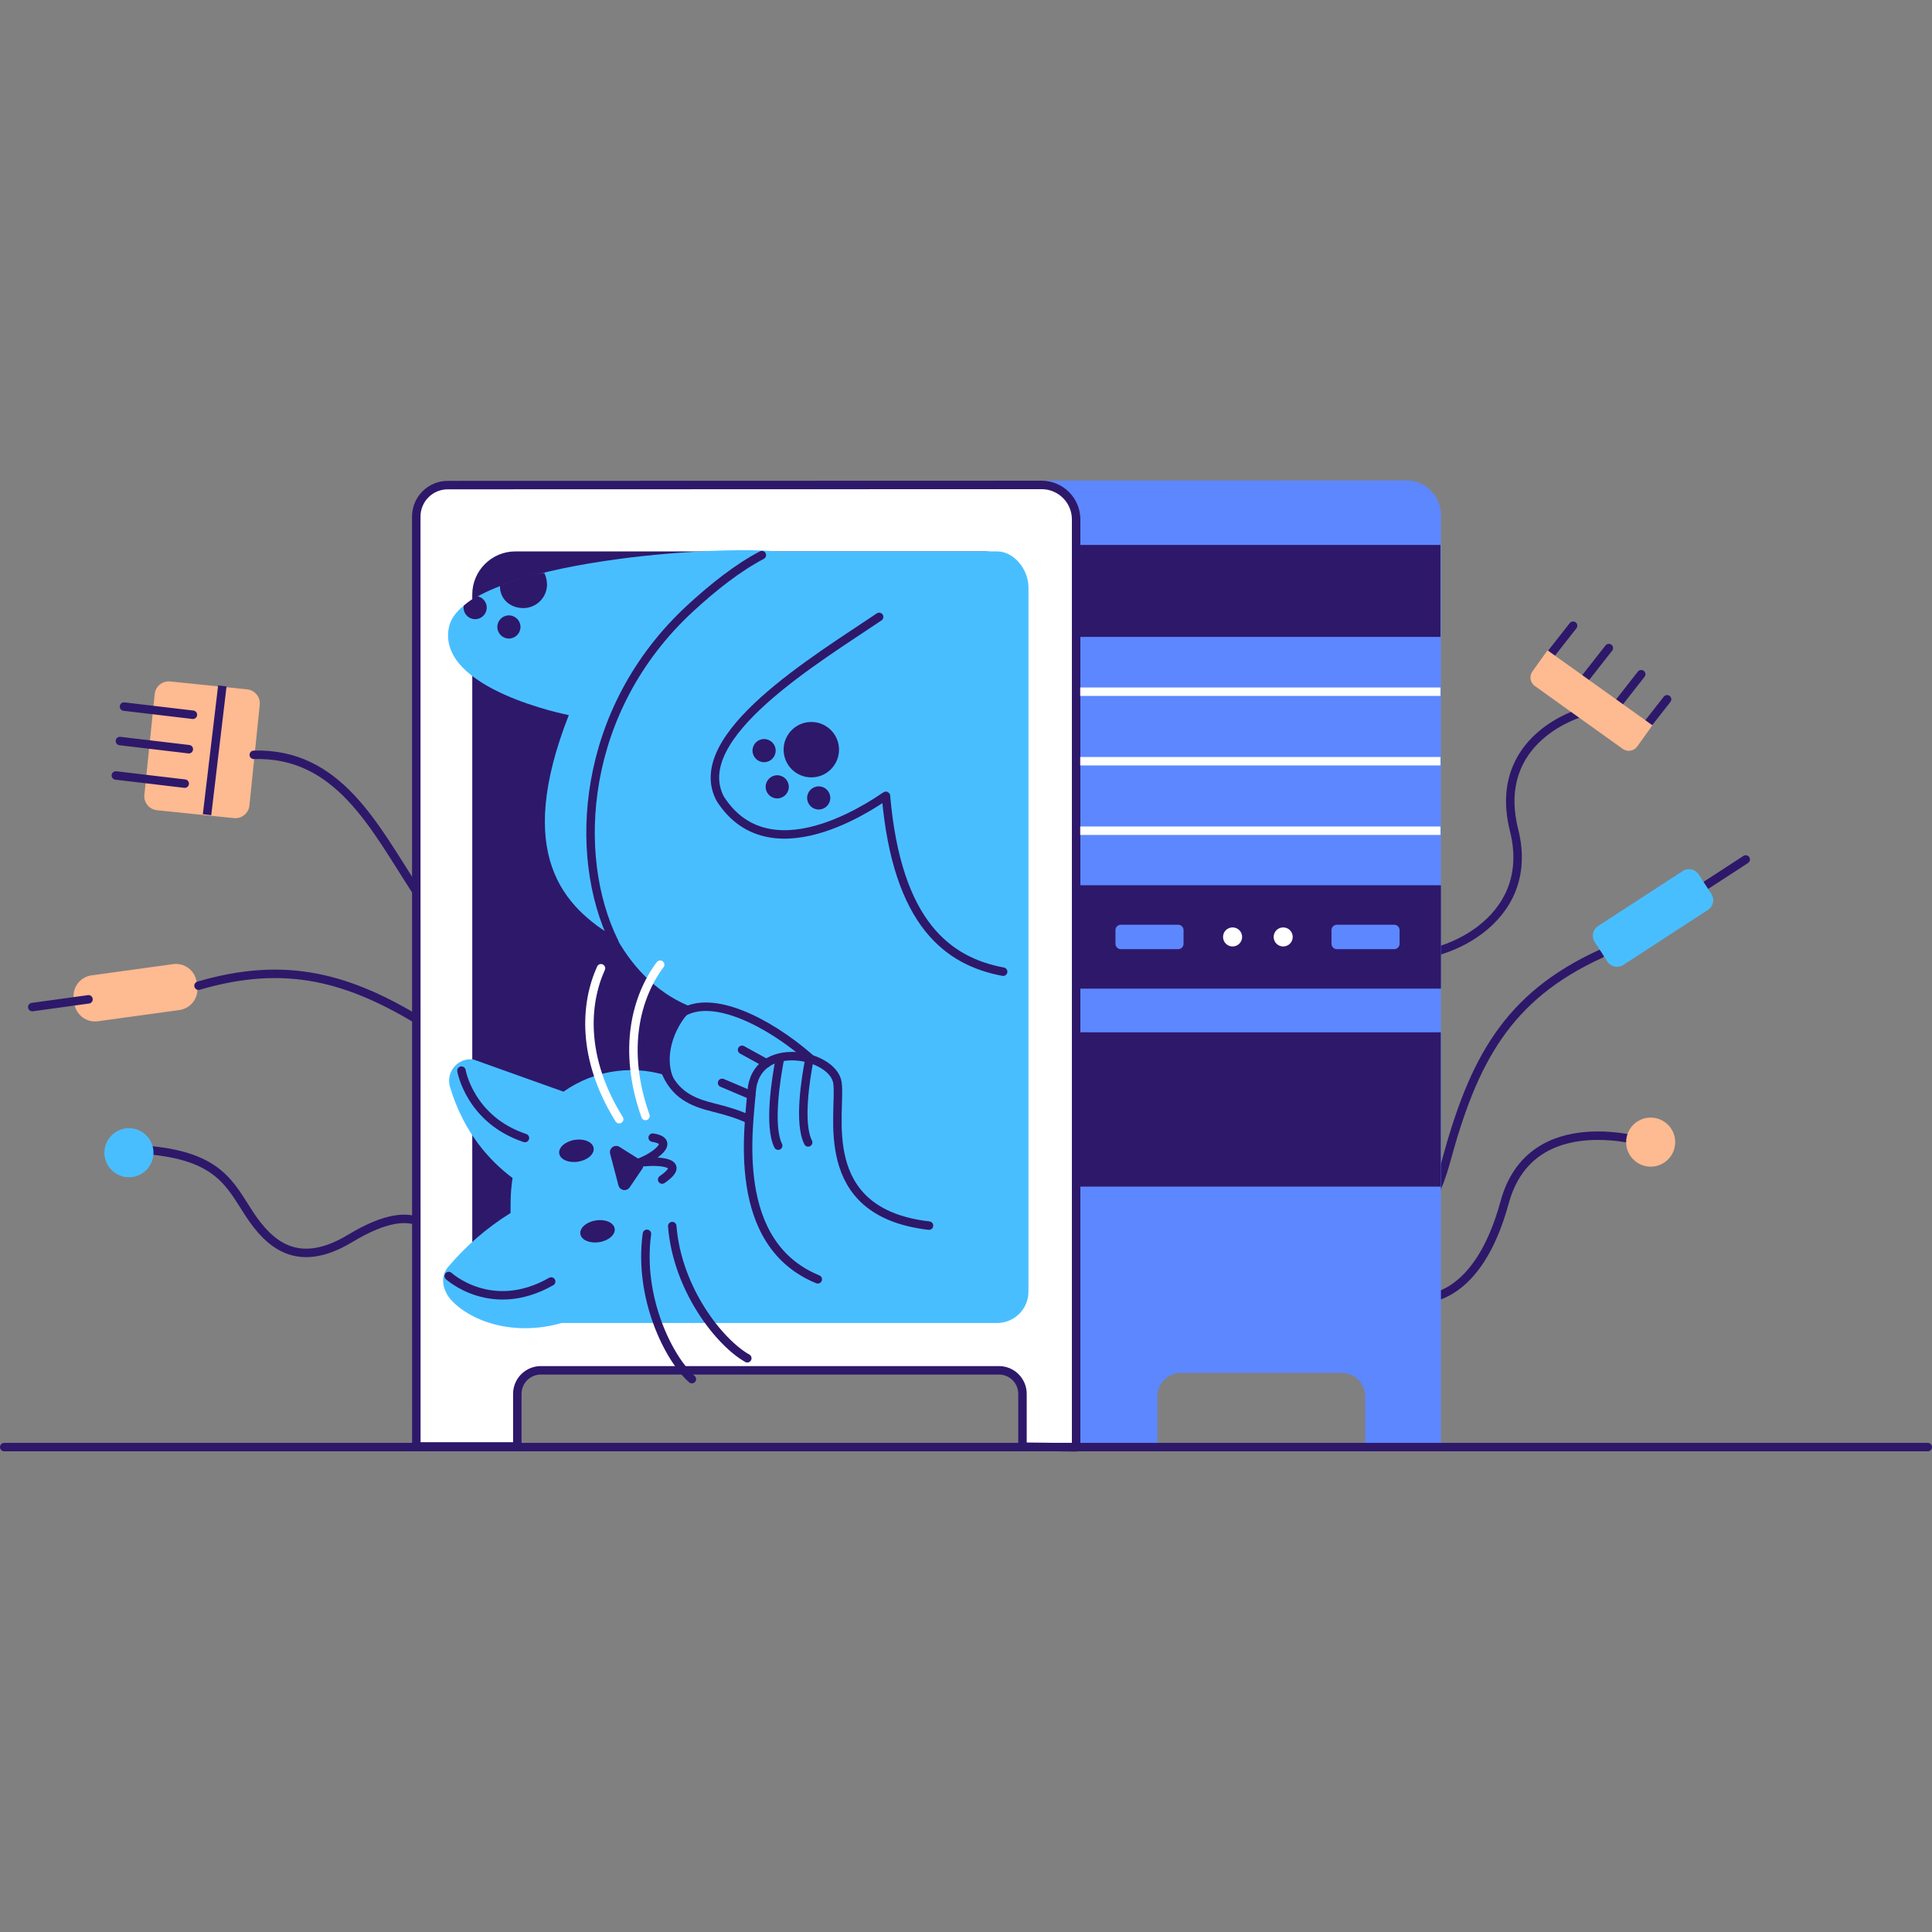
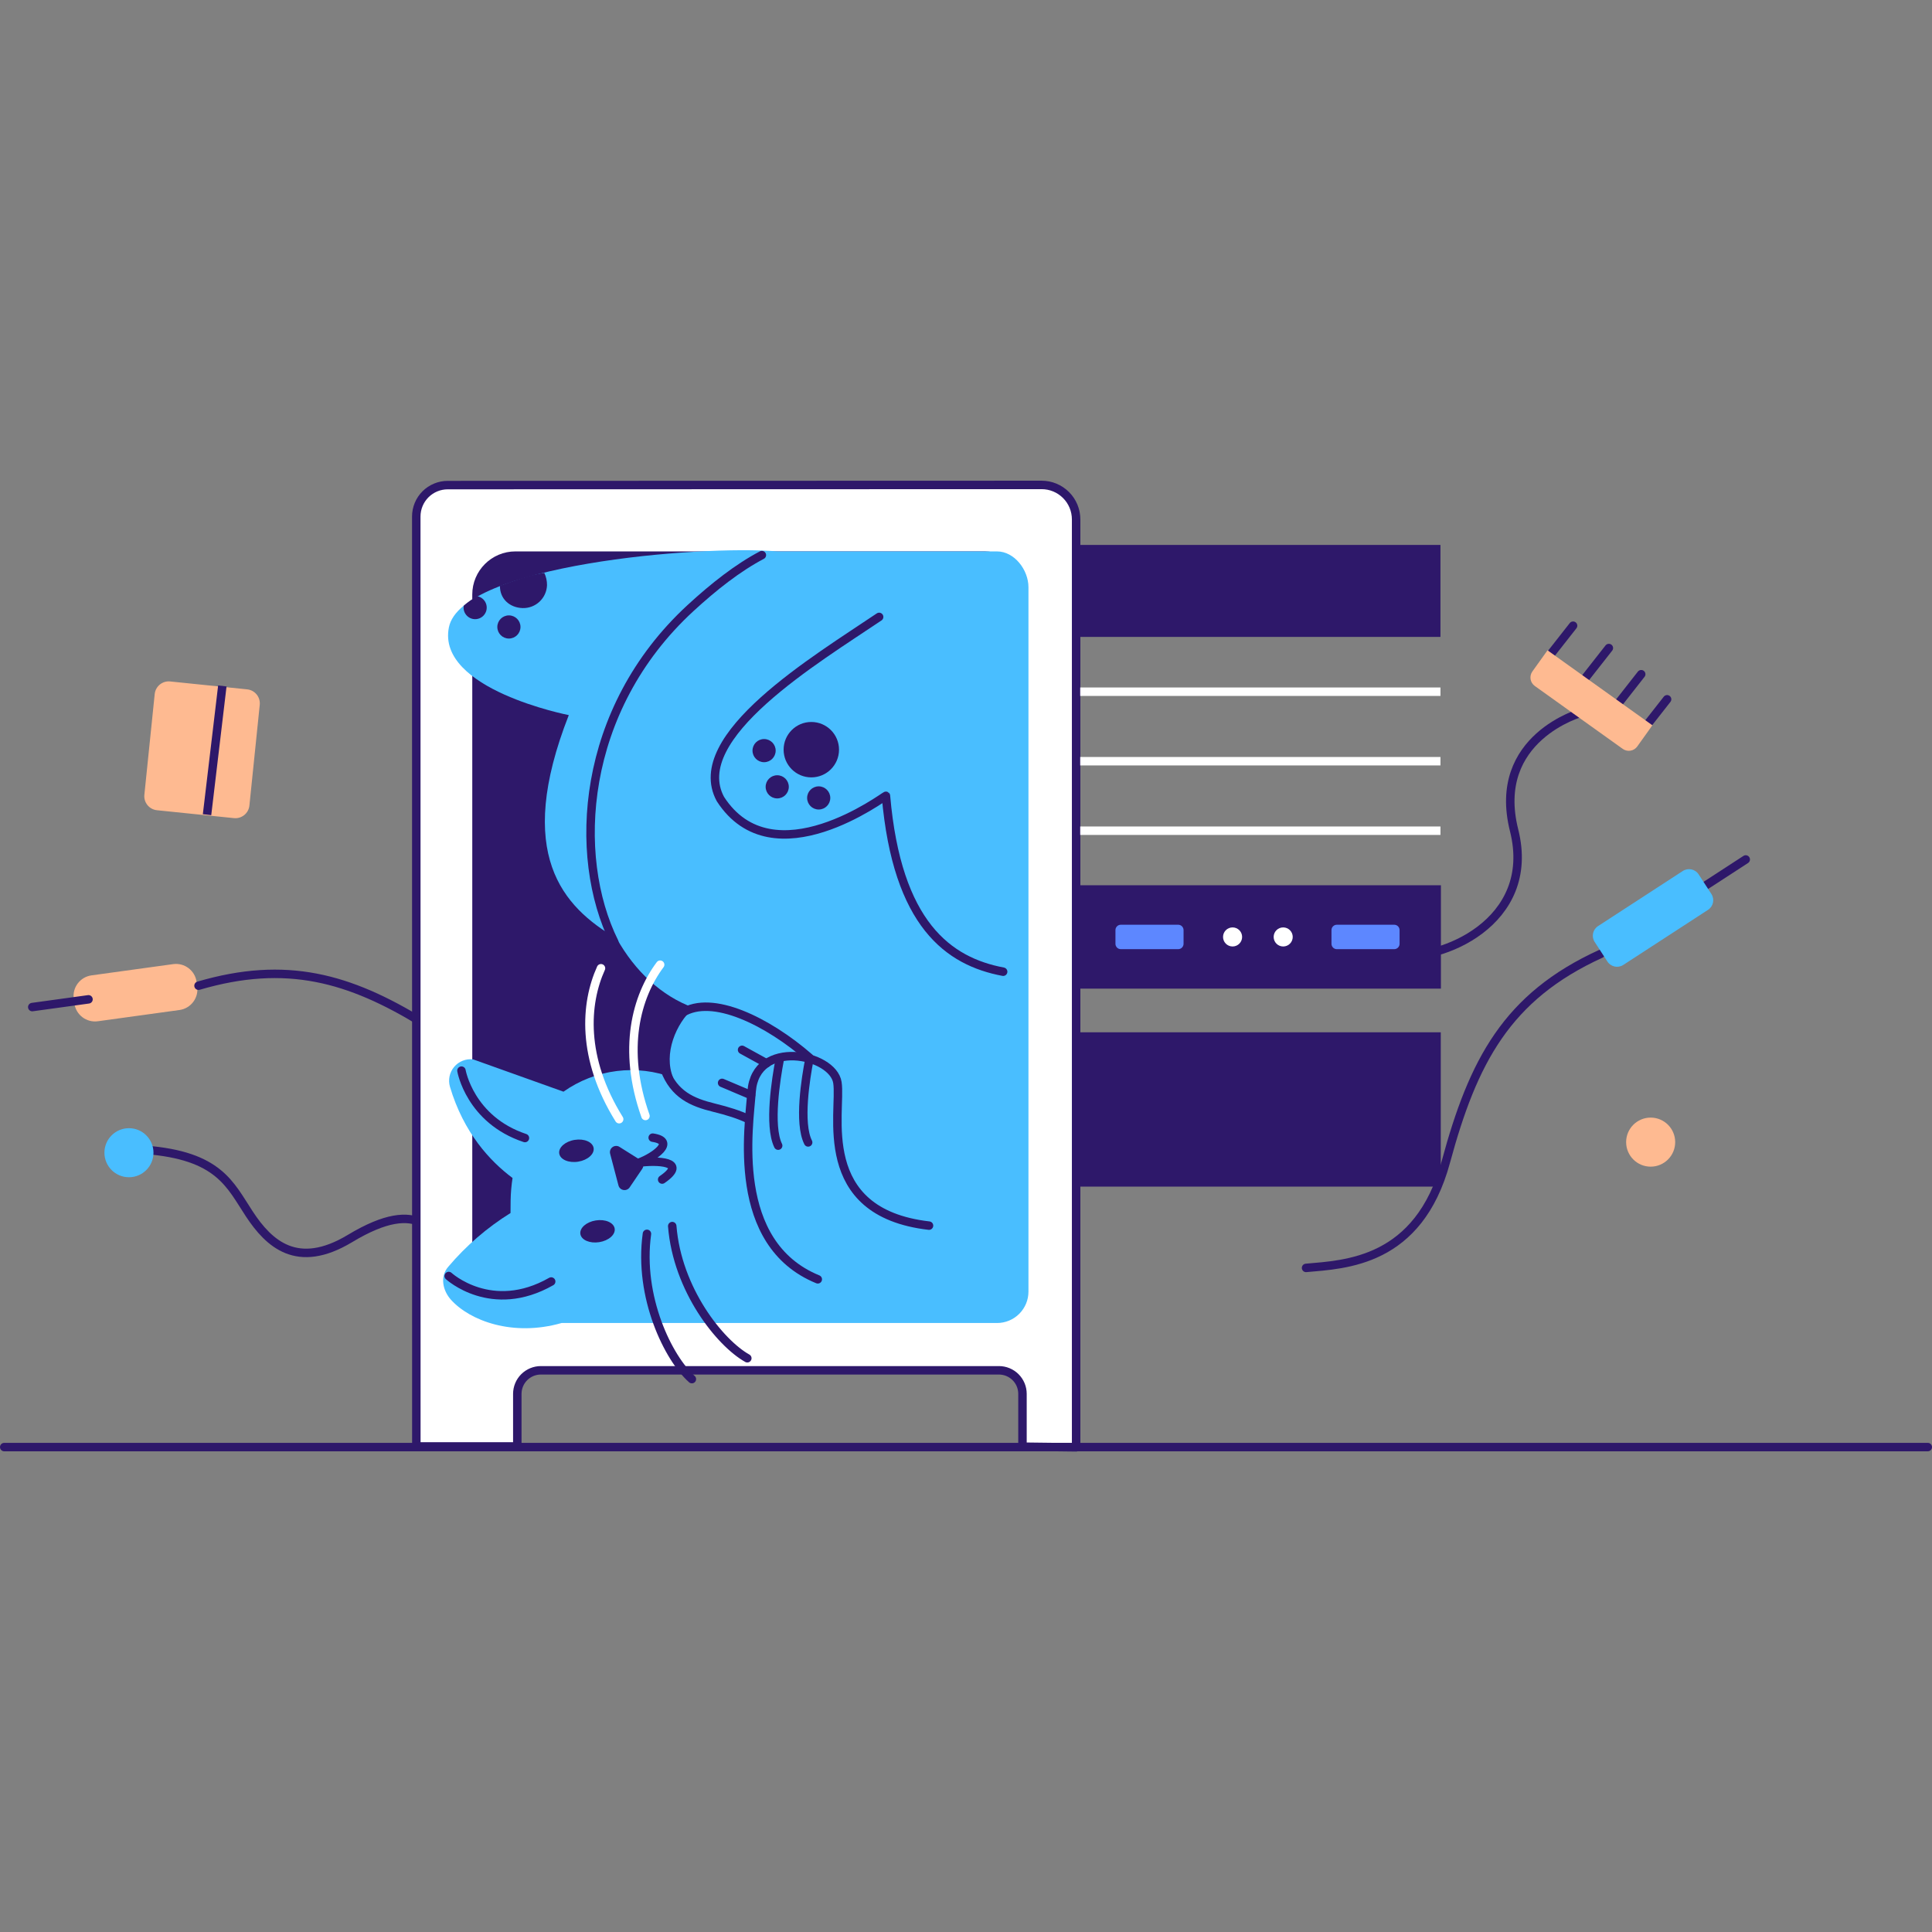
<svg xmlns="http://www.w3.org/2000/svg" width="360" height="360" viewBox="0 0 360 360" fill="none">
  <rect x="0" y="0" width="360" height="360" fill="#808080" stroke="none" />
  <g clip-path="url(#clip0_1928_12776)">
-     <path d="M263.065 242.022C265.812 242.411 275.4 242.23 280.365 224.041C285.33 205.853 307.093 213.002 307.093 213.002" stroke="#2E186A" stroke-width="1.577" stroke-linecap="round" stroke-linejoin="round" />
    <path d="M307.577 217.39C310.101 217.39 312.147 215.343 312.147 212.819C312.147 210.294 310.101 208.248 307.577 208.248C305.052 208.248 303.006 210.294 303.006 212.819C303.006 215.343 305.052 217.39 307.577 217.39Z" fill="#FEBA91" />
    <path d="M260.458 177.943C268.08 179.207 286.479 172.011 282.131 154.716C277.784 137.421 294.729 132.771 294.729 132.771" stroke="#2E186A" stroke-width="1.577" stroke-linecap="round" stroke-linejoin="round" />
    <path d="M306.415 135.691L310.639 130.303ZM301.592 131.018L305.816 125.63ZM295.56 126.139L299.786 120.754ZM288.894 121.976L293.121 116.588Z" fill="white" />
    <path d="M306.415 135.691L310.639 130.303M301.592 131.018L305.816 125.63M295.56 126.139L299.786 120.754M288.894 121.976L293.121 116.588" stroke="#2E186A" stroke-width="1.577" stroke-linecap="round" stroke-linejoin="round" />
    <path d="M307.9 135.148L305.08 139.093C304.78 139.511 304.327 139.794 303.82 139.878C303.312 139.962 302.792 139.842 302.373 139.542L285.986 127.823C285.568 127.524 285.285 127.071 285.201 126.563C285.117 126.056 285.237 125.535 285.537 125.117L288.357 121.173L307.9 135.148Z" fill="#FEBA91" />
    <path d="M316.421 165.915L325.292 160.148M243.365 236.256C250.662 235.602 264.345 235.223 269.42 216.48C274.496 197.737 280.765 185.723 298.285 177.73" stroke="#2E186A" stroke-width="1.577" stroke-linecap="round" stroke-linejoin="round" />
    <path d="M302.477 179.801L318.266 169.536C319.255 168.893 319.536 167.569 318.892 166.58L316.517 162.926C315.874 161.937 314.55 161.656 313.561 162.299L297.772 172.564C296.782 173.208 296.502 174.531 297.145 175.521L299.521 179.174C300.164 180.164 301.487 180.444 302.477 179.801Z" fill="#49BEFF" />
    <path d="M27.002 214.25C40.848 215.301 42.856 220.742 46.478 226.23C50.1 231.718 55.354 236.712 65.213 230.78C71.947 226.724 75.895 226.54 78.589 227.839" stroke="#2E186A" stroke-width="1.577" stroke-linecap="round" stroke-linejoin="round" />
    <path d="M24.029 219.362C26.553 219.362 28.599 217.316 28.599 214.791C28.599 212.267 26.553 210.221 24.029 210.221C21.504 210.221 19.458 212.267 19.458 214.791C19.458 217.316 21.504 219.362 24.029 219.362Z" fill="#49BEFF" />
    <path d="M46.054 128.451L31.71 126.979C30.266 126.831 28.975 127.882 28.827 129.326L26.901 148.091C26.753 149.535 27.803 150.826 29.247 150.974L43.591 152.446C45.035 152.594 46.326 151.544 46.474 150.1L48.4 131.334C48.548 129.89 47.498 128.6 46.054 128.451Z" fill="#FEBA91" />
-     <path d="M35.943 133.183L23.106 131.664M35.184 139.602L22.347 138.08M34.421 146.02L21.584 144.498M77.417 165.817C69.765 154.061 63.026 140.177 47.29 140.653" stroke="#2E186A" stroke-width="1.577" stroke-linecap="round" stroke-linejoin="round" />
    <path d="M41.429 127.816L38.58 151.806" stroke="#2E186A" stroke-width="1.577" stroke-linejoin="round" />
    <path d="M18.42 189.183C18.895 188.795 19.274 188.303 19.53 187.746C19.785 187.188 19.91 186.58 19.894 185.967C19.879 185.354 19.723 184.752 19.439 184.209C19.155 183.665 18.751 183.193 18.257 182.83" stroke="#2E186A" stroke-width="1.577" stroke-linecap="round" stroke-linejoin="round" />
    <path d="M32.262 179.65L17.053 181.745C14.932 182.037 13.449 183.993 13.741 186.114L13.861 186.984C14.153 189.105 16.109 190.588 18.23 190.296L33.439 188.201C35.56 187.909 37.043 185.953 36.751 183.832L36.631 182.962C36.339 180.841 34.383 179.358 32.262 179.65Z" fill="#FEBA91" />
    <path d="M16.491 186.211L6.011 187.654M78.749 190.587C65.097 182.226 53.356 178.867 36.992 183.672" stroke="#2E186A" stroke-width="1.577" stroke-linecap="round" stroke-linejoin="round" />
-     <path d="M262.077 89.523L194.422 89.555L200.236 93.894L199.894 269.568L215.665 269.489V260.216C215.664 259.639 215.777 259.067 215.997 258.534C216.218 258 216.541 257.515 216.949 257.106C217.357 256.698 217.841 256.374 218.374 256.152C218.908 255.931 219.479 255.817 220.057 255.816H249.991C250.568 255.817 251.14 255.931 251.673 256.153C252.206 256.374 252.69 256.699 253.097 257.107C253.505 257.516 253.828 258.001 254.048 258.534C254.268 259.068 254.381 259.639 254.381 260.216V269.679H268.5V95.984C268.503 95.138 268.339 94.3 268.017 93.517C267.696 92.735 267.223 92.023 266.627 91.423C266.03 90.823 265.321 90.347 264.541 90.021C263.76 89.695 262.923 89.526 262.077 89.523Z" fill="#5D87FF" />
    <path d="M190.524 269.568V259.72C190.524 259.144 190.41 258.573 190.189 258.042C189.968 257.51 189.645 257.026 189.237 256.619C188.829 256.213 188.346 255.89 187.813 255.67C187.281 255.45 186.711 255.337 186.135 255.338H100.783C100.207 255.337 99.636 255.45 99.104 255.67C98.572 255.89 98.088 256.213 97.68 256.619C97.273 257.026 96.949 257.51 96.728 258.042C96.508 258.573 96.394 259.144 96.393 259.72V269.518H77.579L77.566 96.242C77.567 95.472 77.719 94.71 78.015 94C78.31 93.289 78.742 92.644 79.287 92.1C79.832 91.557 80.478 91.126 81.19 90.833C81.901 90.54 82.663 90.389 83.433 90.391L194.088 90.359C194.933 90.359 195.769 90.525 196.55 90.847C197.33 91.17 198.039 91.644 198.637 92.241C199.234 92.838 199.708 93.547 200.031 94.327C200.354 95.107 200.52 95.944 200.52 96.788V269.687L190.524 269.568Z" fill="white" stroke="#2E186A" stroke-width="1.577" stroke-linecap="round" stroke-linejoin="round" />
    <path d="M183.477 102.746H96.039C91.6 102.746 88.001 106.345 88.001 110.784V237.706C88.001 242.145 91.6 245.744 96.039 245.744H183.477C187.916 245.744 191.515 242.145 191.515 237.706V110.784C191.515 106.345 187.916 102.746 183.477 102.746Z" fill="#2E186A" />
    <path d="M200.112 164.953H268.495V184.219H200.112V164.953Z" fill="#2E186A" />
    <path d="M239.104 176.362C240.086 176.362 240.881 175.567 240.881 174.585C240.881 173.604 240.086 172.809 239.104 172.809C238.123 172.809 237.328 173.604 237.328 174.585C237.328 175.567 238.123 176.362 239.104 176.362Z" fill="white" />
    <path d="M229.674 176.362C230.655 176.362 231.451 175.567 231.451 174.585C231.451 173.604 230.655 172.809 229.674 172.809C228.692 172.809 227.897 173.604 227.897 174.585C227.897 175.567 228.692 176.362 229.674 176.362Z" fill="white" />
    <path d="M259.793 172.311H249.1C248.549 172.311 248.102 172.758 248.102 173.309V175.864C248.102 176.416 248.549 176.863 249.1 176.863H259.793C260.344 176.863 260.791 176.416 260.791 175.864V173.309C260.791 172.758 260.344 172.311 259.793 172.311Z" fill="#5D87FF" />
    <path d="M219.539 172.311H208.846C208.295 172.311 207.848 172.758 207.848 173.309V175.864C207.848 176.416 208.295 176.863 208.846 176.863H219.539C220.09 176.863 220.538 176.416 220.538 175.864V173.309C220.538 172.758 220.09 172.311 219.539 172.311Z" fill="#5D87FF" />
    <path d="M200.578 101.541H268.408V118.678H200.578V101.541Z" fill="#2E186A" />
    <path d="M200.73 192.354H268.466V221.108H200.73V192.354Z" fill="#2E186A" />
    <path d="M201.282 128.891H268.408M201.282 141.841H268.408M201.282 154.791H268.408" stroke="white" stroke-width="1.577" stroke-linejoin="round" />
    <path d="M185.785 102.748H144.919C130.089 101.51 85.969 105.339 83.646 116.896C81.322 128.453 105.987 133.25 105.987 133.25C95.836 159.129 104.823 168.996 114.924 174.881C118.341 180.987 123.274 185.597 129.193 187.76L129.125 187.928C126.015 190.649 123.56 196.36 125.445 200.842C122.087 199.56 118.465 199.125 114.899 199.574C111.332 200.023 107.932 201.343 104.996 203.418L88.161 197.399C87.502 197.32 86.834 197.407 86.217 197.651C85.6 197.894 85.053 198.288 84.625 198.795C84.197 199.302 83.902 199.908 83.766 200.557C83.63 201.207 83.657 201.88 83.846 202.516C86.387 211.058 91.279 216.349 95.505 219.501C95.295 220.878 95.175 222.268 95.148 223.661C95.132 224.468 95.127 225.252 95.129 226.027C90.757 228.744 86.837 232.129 83.512 236.06C81.935 237.899 82.505 240.478 84.019 242.176C87.554 246.118 95.584 249.12 104.647 246.523H185.785C186.555 246.523 187.317 246.371 188.028 246.076C188.739 245.781 189.385 245.349 189.929 244.804C190.472 244.259 190.903 243.612 191.197 242.901C191.49 242.189 191.64 241.426 191.638 240.657V109.421C191.638 106.188 189.018 102.748 185.785 102.748Z" fill="#49BEFF" />
    <path d="M173.108 228.378C151.632 225.895 156.878 207.141 156.039 201.716C155.209 196.333 140.795 193.445 140.056 203.383C139.557 210.064 136.043 231.703 152.381 238.382" stroke="#2E186A" stroke-width="1.577" stroke-linecap="round" stroke-linejoin="round" />
    <path d="M145.287 197.439C144.627 200.88 143.184 209.753 145 213.473M150.79 197.534C150.168 200.725 148.751 209.262 150.588 212.873" stroke="#2E186A" stroke-width="1.577" stroke-linecap="round" stroke-linejoin="round" />
    <path d="M150.817 197.068C143.005 190.284 132.681 185.211 127.104 188.744M123.855 199.289C125.621 203.965 128.978 205.397 132.999 206.386C135.706 207.053 137.667 207.679 139.491 208.538M139.949 204.06L134.553 201.778M142.835 198.13L138.274 195.622" stroke="#2E186A" stroke-width="1.577" stroke-linecap="round" stroke-linejoin="round" />
    <path d="M83.612 237.766C83.612 237.766 91.591 245.125 102.707 238.791" stroke="#2E186A" stroke-width="1.577" stroke-linecap="round" stroke-linejoin="round" />
    <path d="M85.985 199.498C85.985 199.498 87.544 208.637 97.813 212.056" stroke="#2E186A" stroke-width="1.577" stroke-linecap="round" stroke-linejoin="round" />
    <path d="M186.923 181.065C176.788 179.152 167.165 172.318 165.081 148.286C164.963 148.184 144.075 164.122 134.237 148.888C127.952 137.271 152.184 122.809 163.814 114.953" stroke="#2E186A" stroke-width="1.577" stroke-linecap="round" stroke-linejoin="round" />
    <path d="M141.962 103.434C137.494 105.783 133.025 109.298 128.649 113.322C108.148 132.214 106.526 159.492 114.456 175.52" stroke="#2E186A" stroke-width="1.577" stroke-linecap="round" stroke-linejoin="round" />
    <path d="M142.377 142.025C143.569 142.025 144.535 141.059 144.535 139.867C144.535 138.675 143.569 137.709 142.377 137.709C141.185 137.709 140.219 138.675 140.219 139.867C140.219 141.059 141.185 142.025 142.377 142.025Z" fill="#2E186A" />
    <path d="M144.824 148.773C146.016 148.773 146.982 147.807 146.982 146.615C146.982 145.423 146.016 144.457 144.824 144.457C143.632 144.457 142.666 145.423 142.666 146.615C142.666 147.807 143.632 148.773 144.824 148.773Z" fill="#2E186A" />
    <path d="M152.554 150.841C153.746 150.841 154.712 149.875 154.712 148.683C154.712 147.492 153.746 146.525 152.554 146.525C151.363 146.525 150.396 147.492 150.396 148.683C150.396 149.875 151.363 150.841 152.554 150.841Z" fill="#2E186A" />
    <path d="M151.177 144.854C154.028 144.854 156.339 142.542 156.339 139.691C156.339 136.84 154.028 134.529 151.177 134.529C148.326 134.529 146.015 136.84 146.015 139.691C146.015 142.542 148.326 144.854 151.177 144.854Z" fill="#2E186A" />
    <path d="M94.827 118.984C96.019 118.984 96.985 118.018 96.985 116.826C96.985 115.634 96.019 114.668 94.827 114.668C93.635 114.668 92.669 115.634 92.669 116.826C92.669 118.018 93.635 118.984 94.827 118.984Z" fill="#2E186A" />
    <path d="M97.361 113.306C97.942 113.325 98.52 113.23 99.064 113.025C99.608 112.821 100.107 112.511 100.531 112.114C100.955 111.717 101.297 111.24 101.537 110.711C101.777 110.182 101.91 109.61 101.929 109.029C101.934 108.241 101.761 107.461 101.424 106.748C98.423 107.169 95.676 108.278 93.158 109.143C93.116 111.553 94.94 113.224 97.361 113.306ZM86.379 113.143C86.365 113.556 86.47 113.965 86.682 114.321C86.893 114.676 87.203 114.963 87.573 115.148C87.943 115.333 88.359 115.407 88.77 115.362C89.181 115.317 89.571 115.155 89.892 114.895C90.214 114.635 90.454 114.288 90.585 113.895C90.715 113.503 90.729 113.081 90.626 112.68C90.523 112.279 90.307 111.917 90.004 111.635C89.701 111.354 89.323 111.166 88.916 111.093C88.022 111.596 87.182 112.187 86.408 112.859C86.392 112.953 86.382 113.048 86.379 113.143Z" fill="#2E186A" />
    <path d="M107.737 216.46C109.506 216.174 110.793 215.033 110.612 213.912C110.431 212.791 108.85 212.114 107.081 212.4C105.312 212.686 104.025 213.827 104.206 214.948C104.387 216.069 105.968 216.745 107.737 216.46Z" fill="#2E186A" />
    <path d="M111.662 231.458C113.427 231.177 114.713 230.043 114.535 228.925C114.357 227.807 112.782 227.128 111.017 227.409C109.253 227.69 107.967 228.824 108.145 229.943C108.323 231.061 109.898 231.739 111.662 231.458Z" fill="#2E186A" />
    <path d="M115.441 213.708L119.329 216.157C119.461 216.241 119.575 216.35 119.664 216.478C119.753 216.607 119.816 216.752 119.848 216.905C119.88 217.058 119.88 217.216 119.85 217.369C119.819 217.523 119.758 217.668 119.67 217.798L117.331 221.246C117.206 221.431 117.03 221.576 116.824 221.663C116.618 221.751 116.392 221.778 116.171 221.74C115.951 221.702 115.746 221.602 115.581 221.451C115.416 221.3 115.298 221.105 115.242 220.888L113.691 214.99C113.63 214.764 113.64 214.524 113.717 214.303C113.795 214.082 113.938 213.889 114.128 213.751C114.317 213.612 114.543 213.534 114.778 213.526C115.012 213.518 115.244 213.582 115.441 213.708Z" fill="#2E186A" />
    <path d="M123.382 219.793C128.376 216.361 122.33 216.213 119.1 216.639C121.923 215.588 126.055 212.655 121.621 211.984" stroke="#2E186A" stroke-width="1.577" stroke-linecap="round" stroke-linejoin="round" />
    <path d="M111.985 180.421C109.018 186.971 108.269 197.137 115.373 208.545M123.009 179.756C118.611 185.638 115.846 195.455 120.275 207.948" stroke="white" stroke-width="1.577" stroke-linecap="round" stroke-linejoin="round" />
    <path d="M128.922 256.978C124.586 253.133 118.913 241.734 120.548 229.906M139.252 253.091C134.192 250.268 126.207 240.364 125.261 228.463" stroke="#2E186A" stroke-width="1.577" stroke-linecap="round" stroke-linejoin="round" />
    <path d="M359.211 269.643H0.788" stroke="#2E186A" stroke-width="1.577" stroke-linecap="round" stroke-linejoin="round" />
  </g>
  <defs>
    <clipPath id="clip0_1928_12776">
      <rect width="360" height="360" fill="white" />
    </clipPath>
  </defs>
</svg>